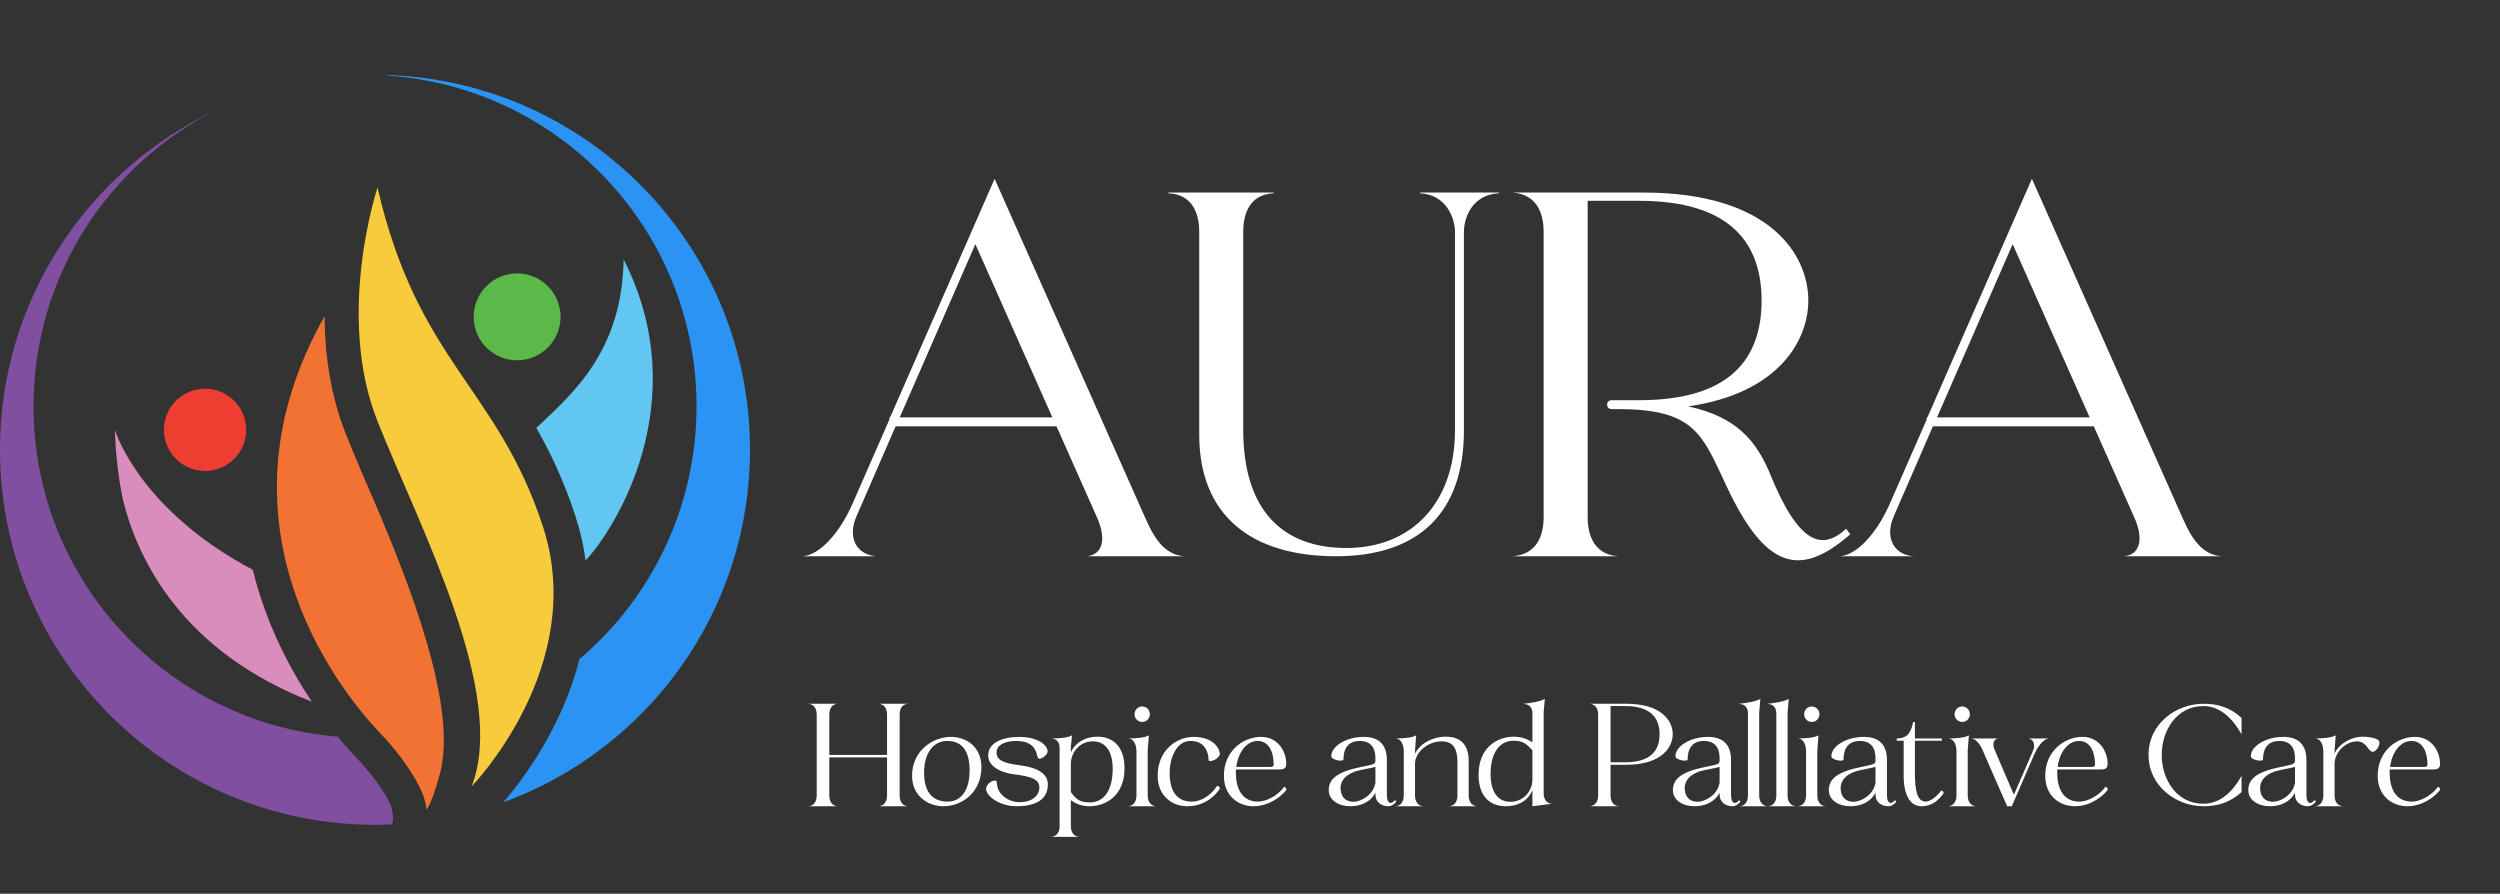
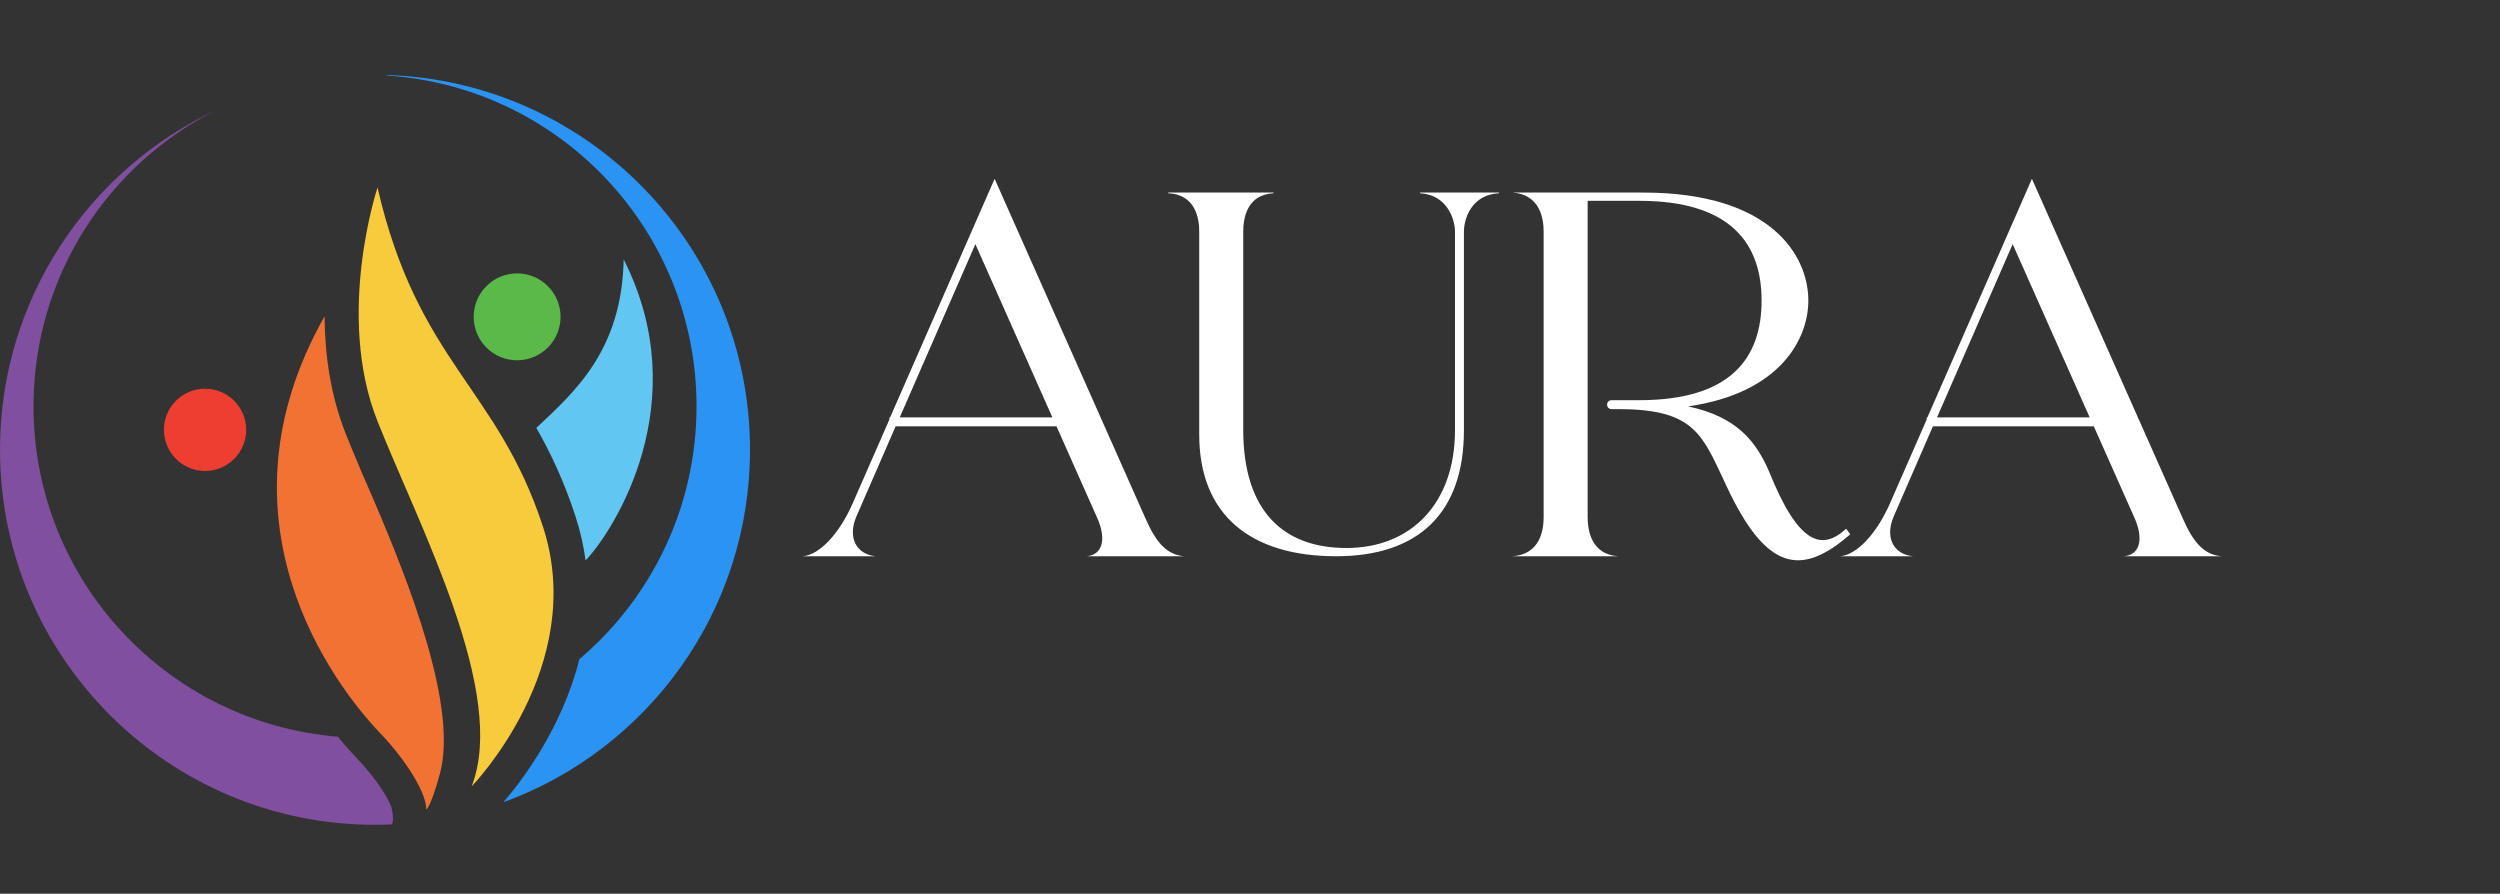
<svg xmlns="http://www.w3.org/2000/svg" width="400" height="143" viewBox="0 0 400 143" fill="none">
  <rect x="0" y="0" width="400" height="143" fill="#333333" stroke="none" />
-   <path d="M145.306 112.601C144.066 112.694 143.942 113.779 143.942 114.368V127.233C143.942 127.822 144.066 128.907 145.306 129H140.563C141.772 128.907 141.927 127.822 141.927 127.233V121.188H132.689V127.233C132.689 127.822 132.844 128.907 134.022 129H129.31C130.519 128.907 130.674 127.822 130.674 127.233V114.368C130.674 113.779 130.519 112.694 129.31 112.601H134.022C132.844 112.694 132.689 113.779 132.689 114.368V120.785H141.927V114.368C141.927 113.779 141.772 112.694 140.563 112.601H145.306ZM152.161 117.902C154.734 117.902 157.028 119.607 157.028 122.738C157.028 126.799 153.897 129 150.952 129C148.41 129 145.93 127.295 145.93 124.133C145.93 120.103 149.247 117.902 152.161 117.902ZM151.603 128.256C153.804 128.256 155.137 126.427 155.137 123.265C155.137 120.444 154.145 118.553 151.541 118.553C149.34 118.553 147.852 120.475 147.852 123.668C147.852 126.458 148.999 128.256 151.603 128.256ZM163.07 122.428C166.201 122.831 167.658 123.885 167.658 125.497C167.658 128.039 165.55 129 162.605 129C160.218 129 157.986 127.636 157.769 126.303C157.707 125.838 158.234 125.063 159.009 124.908C159.66 124.784 159.412 125.249 159.598 125.931C159.846 127.109 161.303 128.349 163.132 128.349C165.147 128.349 166.294 127.295 166.294 125.993C166.294 124.691 165.054 124.257 162.419 123.916C159.846 123.606 158.11 122.49 158.11 120.878C158.11 118.832 160.373 117.902 163.163 117.902C165.612 117.902 167.317 118.894 167.596 120.01C167.751 120.475 167.224 121.126 166.48 121.374C166.015 121.498 166.015 121.095 165.829 120.444C165.426 119.266 164.496 118.553 162.574 118.553C160.59 118.553 159.443 119.328 159.443 120.351C159.443 121.591 160.435 122.087 163.07 122.428ZM175.614 117.871C177.846 117.871 179.923 119.204 179.923 122.955C179.923 127.295 176.916 129 174.343 129C172.917 129 171.956 128.504 171.336 128.008V132.162C171.336 132.72 171.491 133.805 172.7 133.898H168.174C169.383 133.805 169.538 132.72 169.538 132.162V119.7C169.538 119.173 169.383 118.274 168.267 118.15C169.228 118.15 170.809 118.088 171.522 117.654L171.336 119.514V120.413C171.956 118.925 173.537 117.871 175.614 117.871ZM174.87 118.615C172.762 118.615 171.398 120.32 171.336 122.118V126.737C172.328 128.07 172.886 128.38 174.436 128.38C176.637 128.38 178.032 126.396 178.032 123.017C178.032 120.227 176.885 118.615 174.87 118.615ZM183.818 117.654L183.632 120.041V127.233C183.632 127.822 183.787 128.907 184.996 129H180.47C181.679 128.907 181.834 127.822 181.834 127.233V120.227C181.834 119.669 181.679 118.274 180.563 118.15C181.493 118.15 183.105 118.088 183.818 117.654ZM183.973 114.275C183.973 114.957 183.446 115.515 182.733 115.515C182.082 115.515 181.524 114.957 181.524 114.275C181.524 113.593 182.082 113.035 182.733 113.035C183.446 113.035 183.973 113.593 183.973 114.275ZM190.991 117.902C193.502 117.902 194.959 119.142 195.176 120.568C195.207 120.94 194.649 121.591 193.843 121.746C193.192 121.87 193.409 121.591 193.316 120.909C193.037 119.638 192.324 118.553 190.433 118.553C188.356 118.553 187.147 121.064 187.147 123.668C187.147 126.458 188.201 128.256 190.681 128.256C192.479 128.256 193.967 126.923 194.711 125.776C194.866 125.559 195.269 126.055 195.145 126.241C194.401 127.326 192.758 129 189.968 129C187.488 129 185.225 127.295 185.225 124.133C185.225 120.103 188.17 117.902 190.991 117.902ZM204.873 123.11H197.743V123.668C197.743 126.458 198.921 128.256 201.277 128.256C202.889 128.256 204.656 127.016 205.4 125.962C205.555 125.745 205.927 126.241 205.803 126.396C205.028 127.419 203.044 129 200.564 129C198.084 129 195.821 127.295 195.821 124.133C195.821 120.103 198.952 117.902 201.773 117.902C204.47 117.902 205.803 120.227 205.803 122.242C205.803 122.645 205.648 123.11 204.873 123.11ZM203.788 122.304C203.788 120.413 203.075 118.553 201.215 118.553C199.386 118.553 198.084 120.475 197.805 122.707H203.23C203.571 122.707 203.788 122.645 203.788 122.304ZM212.598 126.427C212.598 124.598 213.993 123.482 217.806 122.707C219.728 122.304 220.069 122.304 220.069 121.653V121.622V121.312C220.069 119.638 219.325 118.553 217.558 118.553C215.605 118.553 214.954 119.917 214.954 121.498C214.954 121.963 213.001 121.591 213.001 121.002C213.001 119.39 215.388 117.902 218.209 117.902C220.472 117.902 221.898 119.018 221.898 121.591V127.109C221.898 128.194 222.208 128.473 222.518 128.473C222.704 128.473 223.076 128.225 223.2 128.008L223.417 128.256C223.076 128.659 222.673 129 222.115 129C221.03 129 220.069 128.318 220.069 127.171V126.83C219.356 128.225 217.868 129 216.039 129C214.241 129 212.598 128.07 212.598 126.427ZM216.535 128.287C217.744 128.287 219.759 127.202 220.069 125.218V122.707C219.697 122.8 219.046 122.955 217.868 123.172C215.481 123.637 214.489 124.784 214.489 126.117C214.489 127.45 215.264 128.287 216.535 128.287ZM230.65 118.615C228.48 118.615 226.465 120.32 226.403 122.118V127.233C226.403 127.822 226.558 128.907 227.767 129H223.241C224.45 128.907 224.605 127.822 224.605 127.233V120.227C224.605 119.669 224.45 118.274 223.334 118.15C224.264 118.15 225.876 118.088 226.589 117.654L226.403 120.041V120.599C227.147 119.018 229.162 117.871 231.363 117.871C233.595 117.871 234.99 119.049 234.99 121.777V127.233C234.99 127.822 235.145 128.907 236.354 129H231.828C233.037 128.907 233.192 127.822 233.192 127.233V121.994C233.192 119.886 232.603 118.615 230.65 118.615ZM240.94 129C238.708 129 236.569 127.729 236.569 123.947C236.569 119.576 239.607 117.871 242.18 117.871C243.482 117.871 244.505 118.305 245.187 118.77V114.182C245.187 113.624 245.032 112.694 243.823 112.632V112.601C244.753 112.508 246.458 112.26 247.171 111.826L246.985 113.965V126.861C246.985 127.45 247.14 128.535 248.349 128.597L245.187 129V126.396C244.598 127.946 243.079 129 240.94 129ZM241.653 128.287C243.73 128.287 245.063 126.675 245.187 124.939V120.041C244.04 118.801 243.544 118.522 242.087 118.522C239.917 118.522 238.491 120.506 238.491 123.854C238.491 126.644 239.607 128.287 241.653 128.287ZM257.688 127.233C257.688 127.822 257.843 128.907 259.052 129H254.309C255.549 128.907 255.704 127.822 255.704 127.233V114.368C255.704 113.779 255.549 112.694 254.309 112.601H260.199C265.934 112.601 267.639 115.422 267.639 117.468C267.639 119.483 265.934 122.366 260.199 122.366H257.688V127.233ZM260.013 112.973H257.688V121.963H260.013C264.167 121.963 265.531 120.041 265.531 117.468C265.531 114.926 264.167 112.973 260.013 112.973ZM267.665 126.427C267.665 124.598 269.06 123.482 272.873 122.707C274.795 122.304 275.136 122.304 275.136 121.653V121.622V121.312C275.136 119.638 274.392 118.553 272.625 118.553C270.672 118.553 270.021 119.917 270.021 121.498C270.021 121.963 268.068 121.591 268.068 121.002C268.068 119.39 270.455 117.902 273.276 117.902C275.539 117.902 276.965 119.018 276.965 121.591V127.109C276.965 128.194 277.275 128.473 277.585 128.473C277.771 128.473 278.143 128.225 278.267 128.008L278.484 128.256C278.143 128.659 277.74 129 277.182 129C276.097 129 275.136 128.318 275.136 127.171V126.83C274.423 128.225 272.935 129 271.106 129C269.308 129 267.665 128.07 267.665 126.427ZM271.602 128.287C272.811 128.287 274.826 127.202 275.136 125.218V122.707C274.764 122.8 274.113 122.955 272.935 123.172C270.548 123.637 269.556 124.784 269.556 126.117C269.556 127.45 270.331 128.287 271.602 128.287ZM281.657 111.826L281.471 113.965V127.233C281.471 127.822 281.626 128.907 282.835 129H278.309C279.518 128.907 279.673 127.822 279.673 127.233V114.182C279.673 113.624 279.518 112.694 278.309 112.632V112.601C279.239 112.508 280.944 112.26 281.657 111.826ZM286.198 111.826L286.012 113.965V127.233C286.012 127.822 286.167 128.907 287.376 129H282.85C284.059 128.907 284.214 127.822 284.214 127.233V114.182C284.214 113.624 284.059 112.694 282.85 112.632V112.601C283.78 112.508 285.485 112.26 286.198 111.826ZM290.956 117.654L290.77 120.041V127.233C290.77 127.822 290.925 128.907 292.134 129H287.608C288.817 128.907 288.972 127.822 288.972 127.233V120.227C288.972 119.669 288.817 118.274 287.701 118.15C288.631 118.15 290.243 118.088 290.956 117.654ZM291.111 114.275C291.111 114.957 290.584 115.515 289.871 115.515C289.22 115.515 288.662 114.957 288.662 114.275C288.662 113.593 289.22 113.035 289.871 113.035C290.584 113.035 291.111 113.593 291.111 114.275ZM292.611 126.427C292.611 124.598 294.006 123.482 297.819 122.707C299.741 122.304 300.082 122.304 300.082 121.653V121.622V121.312C300.082 119.638 299.338 118.553 297.571 118.553C295.618 118.553 294.967 119.917 294.967 121.498C294.967 121.963 293.014 121.591 293.014 121.002C293.014 119.39 295.401 117.902 298.222 117.902C300.485 117.902 301.911 119.018 301.911 121.591V127.109C301.911 128.194 302.221 128.473 302.531 128.473C302.717 128.473 303.089 128.225 303.213 128.008L303.43 128.256C303.089 128.659 302.686 129 302.128 129C301.043 129 300.082 128.318 300.082 127.171V126.83C299.369 128.225 297.881 129 296.052 129C294.254 129 292.611 128.07 292.611 126.427ZM296.548 128.287C297.757 128.287 299.772 127.202 300.082 125.218V122.707C299.71 122.8 299.059 122.955 297.881 123.172C295.494 123.637 294.502 124.784 294.502 126.117C294.502 127.45 295.277 128.287 296.548 128.287ZM310.694 118.522H306.385V123.668C306.385 126.52 306.757 128.256 308.121 128.256C308.896 128.256 309.981 127.326 310.539 126.551C310.725 126.334 311.097 126.83 310.942 126.985C310.26 127.884 309.237 129 307.439 129C305.672 129 304.587 127.295 304.587 124.133V118.522H303.471V118.15H303.502H303.595H303.626C305.393 118.088 305.796 116.941 306.106 115.515H306.385V118.15H310.694V118.522ZM315.023 117.654L314.837 120.041V127.233C314.837 127.822 314.992 128.907 316.201 129H311.675C312.884 128.907 313.039 127.822 313.039 127.233V120.227C313.039 119.669 312.884 118.274 311.768 118.15C312.698 118.15 314.31 118.088 315.023 117.654ZM315.178 114.275C315.178 114.957 314.651 115.515 313.938 115.515C313.287 115.515 312.729 114.957 312.729 114.275C312.729 113.593 313.287 113.035 313.938 113.035C314.651 113.035 315.178 113.593 315.178 114.275ZM325.327 120.01C325.544 119.514 325.606 118.274 324.49 118.15H327.9C326.691 118.212 325.792 120.041 325.544 120.568L321.886 129H321.142L317.453 120.568C317.236 120.041 316.554 118.212 315.345 118.15H319.778C318.662 118.274 318.91 119.514 319.158 120.01L322.227 127.171L325.327 120.01ZM336.29 123.11H329.16V123.668C329.16 126.458 330.338 128.256 332.694 128.256C334.306 128.256 336.073 127.016 336.817 125.962C336.972 125.745 337.344 126.241 337.22 126.396C336.445 127.419 334.461 129 331.981 129C329.501 129 327.238 127.295 327.238 124.133C327.238 120.103 330.369 117.902 333.19 117.902C335.887 117.902 337.22 120.227 337.22 122.242C337.22 122.645 337.065 123.11 336.29 123.11ZM335.205 122.304C335.205 120.413 334.492 118.553 332.632 118.553C330.803 118.553 329.501 120.475 329.222 122.707H334.647C334.988 122.707 335.205 122.645 335.205 122.304ZM352.54 128.597C355.206 128.597 357.221 126.706 358.647 124.133V126.737C356.725 128.473 354.71 129 352.54 129C348.2 129 343.767 125.776 343.767 120.785C343.767 115.763 348.2 112.601 352.54 112.601C354.71 112.601 356.725 113.097 358.647 114.864V117.499C357.221 114.926 355.206 112.973 352.54 112.973C348.262 112.973 345.875 116.879 345.875 120.785C345.875 124.722 348.262 128.597 352.54 128.597ZM359.727 126.427C359.727 124.598 361.122 123.482 364.935 122.707C366.857 122.304 367.198 122.304 367.198 121.653V121.622V121.312C367.198 119.638 366.454 118.553 364.687 118.553C362.734 118.553 362.083 119.917 362.083 121.498C362.083 121.963 360.13 121.591 360.13 121.002C360.13 119.39 362.517 117.902 365.338 117.902C367.601 117.902 369.027 119.018 369.027 121.591V127.109C369.027 128.194 369.337 128.473 369.647 128.473C369.833 128.473 370.205 128.225 370.329 128.008L370.546 128.256C370.205 128.659 369.802 129 369.244 129C368.159 129 367.198 128.318 367.198 127.171V126.83C366.485 128.225 364.997 129 363.168 129C361.37 129 359.727 128.07 359.727 126.427ZM363.664 128.287C364.873 128.287 366.888 127.202 367.198 125.218V122.707C366.826 122.8 366.175 122.955 364.997 123.172C362.61 123.637 361.618 124.784 361.618 126.117C361.618 127.45 362.393 128.287 363.664 128.287ZM380.6 118.491C380.848 118.801 380.662 119.576 380.104 120.072C379.577 120.475 379.329 120.289 378.926 119.762C378.585 119.235 378.027 118.615 377.159 118.615C375.33 118.615 373.594 120.32 373.532 122.118V127.233C373.532 127.822 373.687 128.907 374.896 129H370.37C371.579 128.907 371.734 127.822 371.734 127.233V120.227C371.734 119.669 371.579 118.274 370.463 118.15C371.362 118.15 373.005 118.088 373.718 117.654L373.532 120.041V120.568C374.245 118.987 376.167 117.871 378.089 117.871C379.174 117.871 380.228 118.119 380.6 118.491ZM389.48 123.11H382.35V123.668C382.35 126.458 383.528 128.256 385.884 128.256C387.496 128.256 389.263 127.016 390.007 125.962C390.162 125.745 390.534 126.241 390.41 126.396C389.635 127.419 387.651 129 385.171 129C382.691 129 380.428 127.295 380.428 124.133C380.428 120.103 383.559 117.902 386.38 117.902C389.077 117.902 390.41 120.227 390.41 122.242C390.41 122.645 390.255 123.11 389.48 123.11ZM388.395 122.304C388.395 120.413 387.682 118.553 385.822 118.553C383.993 118.553 382.691 120.475 382.412 122.707H387.837C388.178 122.707 388.395 122.645 388.395 122.304Z" fill="white" />
  <path d="M136.48 80.42L142.31 67.11V66.78H142.42L159.14 28.61L183.23 82.84C184.99 86.91 186.75 88.78 189.5 89H173.88C176.3 88.78 177.07 86.47 175.64 83.06L169.04 68.21H143.3L137.03 82.62C135.6 85.92 136.92 88.67 140.11 89H128.45C131.09 88.78 134.28 85.48 136.48 80.42ZM156.06 39.06L143.96 66.78H168.38L156.06 39.06ZM191.876 69.53V37.08C191.876 34.99 191.326 31.14 186.926 30.92V30.81H203.756V30.92C199.466 31.14 198.916 34.99 198.916 37.08V68.76C198.916 81.85 205.406 87.68 215.416 87.68C225.976 87.68 232.796 80.31 232.796 68.87V37.08C232.796 34.99 231.476 31.14 227.186 30.92V30.81H239.836V30.92C235.436 31.14 234.226 34.99 234.226 37.08V68.87C234.226 81.96 227.076 89 213.766 89C200.236 89 191.876 82.51 191.876 69.53ZM283.064 75.47C287.794 87.24 291.534 88.12 295.384 84.6L296.044 85.48C288.234 92.3 282.624 91.42 276.244 77.78C272.394 69.64 271.294 65.46 258.974 65.46H257.874C256.884 65.46 256.884 64.03 257.874 64.03H259.744H260.844H262.274C277.014 64.03 281.854 57.21 281.854 48.08C281.854 39.06 277.014 32.13 262.274 32.13H254.024V82.73C254.024 84.82 254.574 88.67 258.864 89H242.034C246.434 88.67 246.984 84.82 246.984 82.73V37.08C246.984 34.99 246.434 31.14 242.034 30.81H262.934C283.284 30.81 289.334 40.82 289.334 48.08C289.334 54.35 284.714 62.93 270.084 65.02C277.894 66.67 280.974 70.63 283.064 75.47ZM302.447 80.42L308.277 67.11V66.78H308.387L325.107 28.61L349.197 82.84C350.957 86.91 352.717 88.78 355.467 89H339.847C342.267 88.78 343.037 86.47 341.607 83.06L335.007 68.21H309.267L302.997 82.62C301.567 85.92 302.887 88.67 306.077 89H294.417C297.057 88.78 300.247 85.48 302.447 80.42ZM322.027 39.06L309.927 66.78H334.347L322.027 39.06Z" fill="white" />
  <path d="M60.404 30.007C60.404 30.007 53.618 50.362 60.404 67.408C67.188 84.453 81.255 110.931 75.463 125.825C75.463 125.825 94.163 106.629 86.882 84.288C79.6 61.947 66.857 57.975 60.404 30.007Z" fill="#F7CB3B" />
  <path d="M99.79 41.509C99.492 56.018 92.04 62.625 85.814 68.461C88.093 72.453 90.244 76.982 92.074 82.595C92.857 84.998 93.382 87.362 93.692 89.675C98.3 84.826 111.356 64.319 99.79 41.509Z" fill="#61C7F2" />
  <path d="M68.18 129.487C68.18 129.487 68.823 129.487 70.373 123.846C73.263 113.334 65.781 93.888 59.543 79.433C59.211 78.663 58.885 77.907 58.562 77.156C58.127 76.213 57.725 75.272 57.357 74.337C56.637 72.64 55.955 71.001 55.329 69.427C52.845 63.185 51.975 56.624 51.929 50.619C33.491 83.195 53.32 109.483 60.9 117.385C65.212 121.88 68.326 127.211 68.18 129.487Z" fill="#F27234" />
  <path d="M32.811 75.354C36.445 75.354 39.392 72.407 39.392 68.773C39.392 65.138 36.445 62.192 32.811 62.192C29.176 62.192 26.23 65.138 26.23 68.773C26.23 72.407 29.176 75.354 32.811 75.354Z" fill="#EE3E32" />
  <path d="M87.653 55.609C90.368 52.895 90.368 48.494 87.653 45.78C84.939 43.065 80.538 43.065 77.824 45.78C75.109 48.494 75.109 52.895 77.824 55.609C80.538 58.323 84.939 58.323 87.653 55.609Z" fill="#5BB949" />
-   <path d="M40.451 91.165C22.131 81.489 18.38 68.773 18.38 68.773C18.508 72.797 18.958 76.529 19.671 79.992C22.192 90.019 29.434 104.312 49.898 112.275C46.366 106.999 42.55 99.8 40.451 91.165Z" fill="#D98DBC" />
  <path d="M62.707 129.486C62.474 128.244 60.409 124.763 56.959 121.166C56.273 120.451 55.256 119.34 54.048 117.871C26.793 115.655 5.363 92.836 5.363 65.01C5.363 44.254 17.288 26.285 34.658 17.573C14.188 27.125 0 47.889 0 71.969C0 105.106 26.863 131.969 60 131.969C60.855 131.969 61.705 131.947 62.551 131.911C62.551 131.911 63.175 131.969 62.707 129.486Z" fill="#804F9F" />
  <path d="M61.852 12L61.872 12.085C89.549 13.871 111.445 36.882 111.445 65.01C111.445 81.223 104.168 95.734 92.705 105.463C89.856 116.755 83.237 125.244 80.532 128.363C103.557 119.978 120 97.894 120 71.969C120 39.452 94.132 12.98 61.852 12Z" fill="#2B93F4" />
</svg>